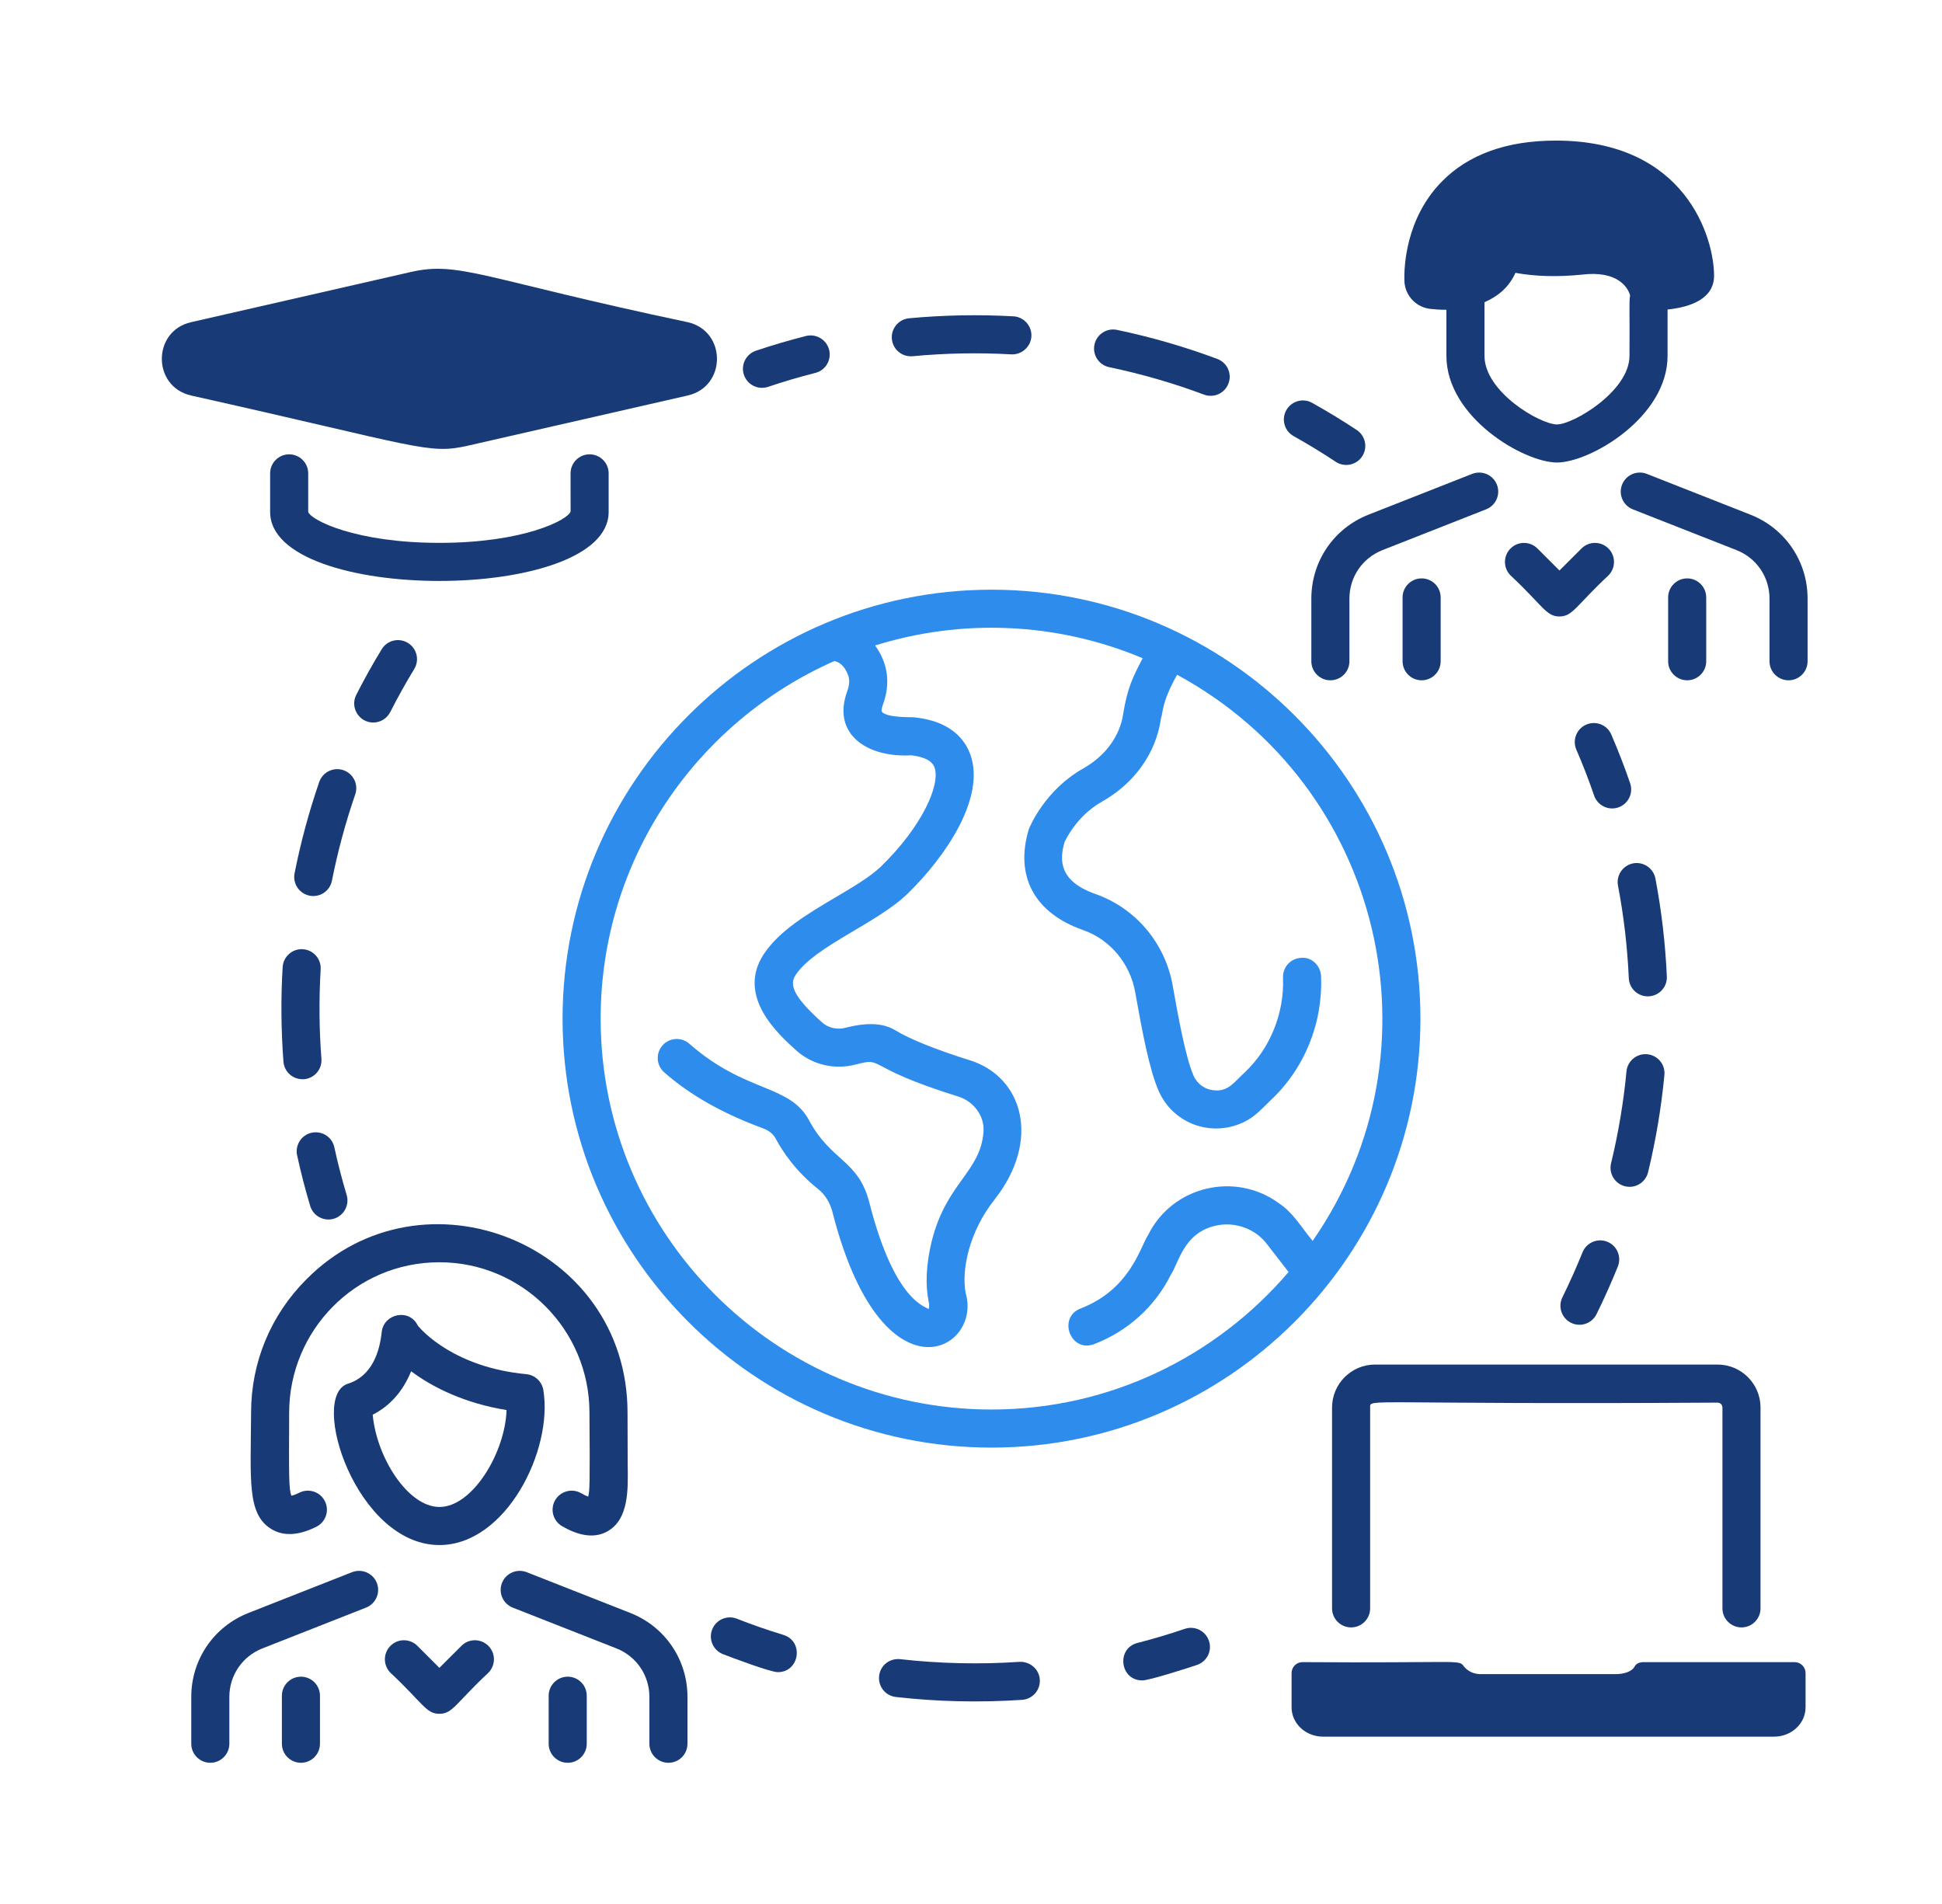
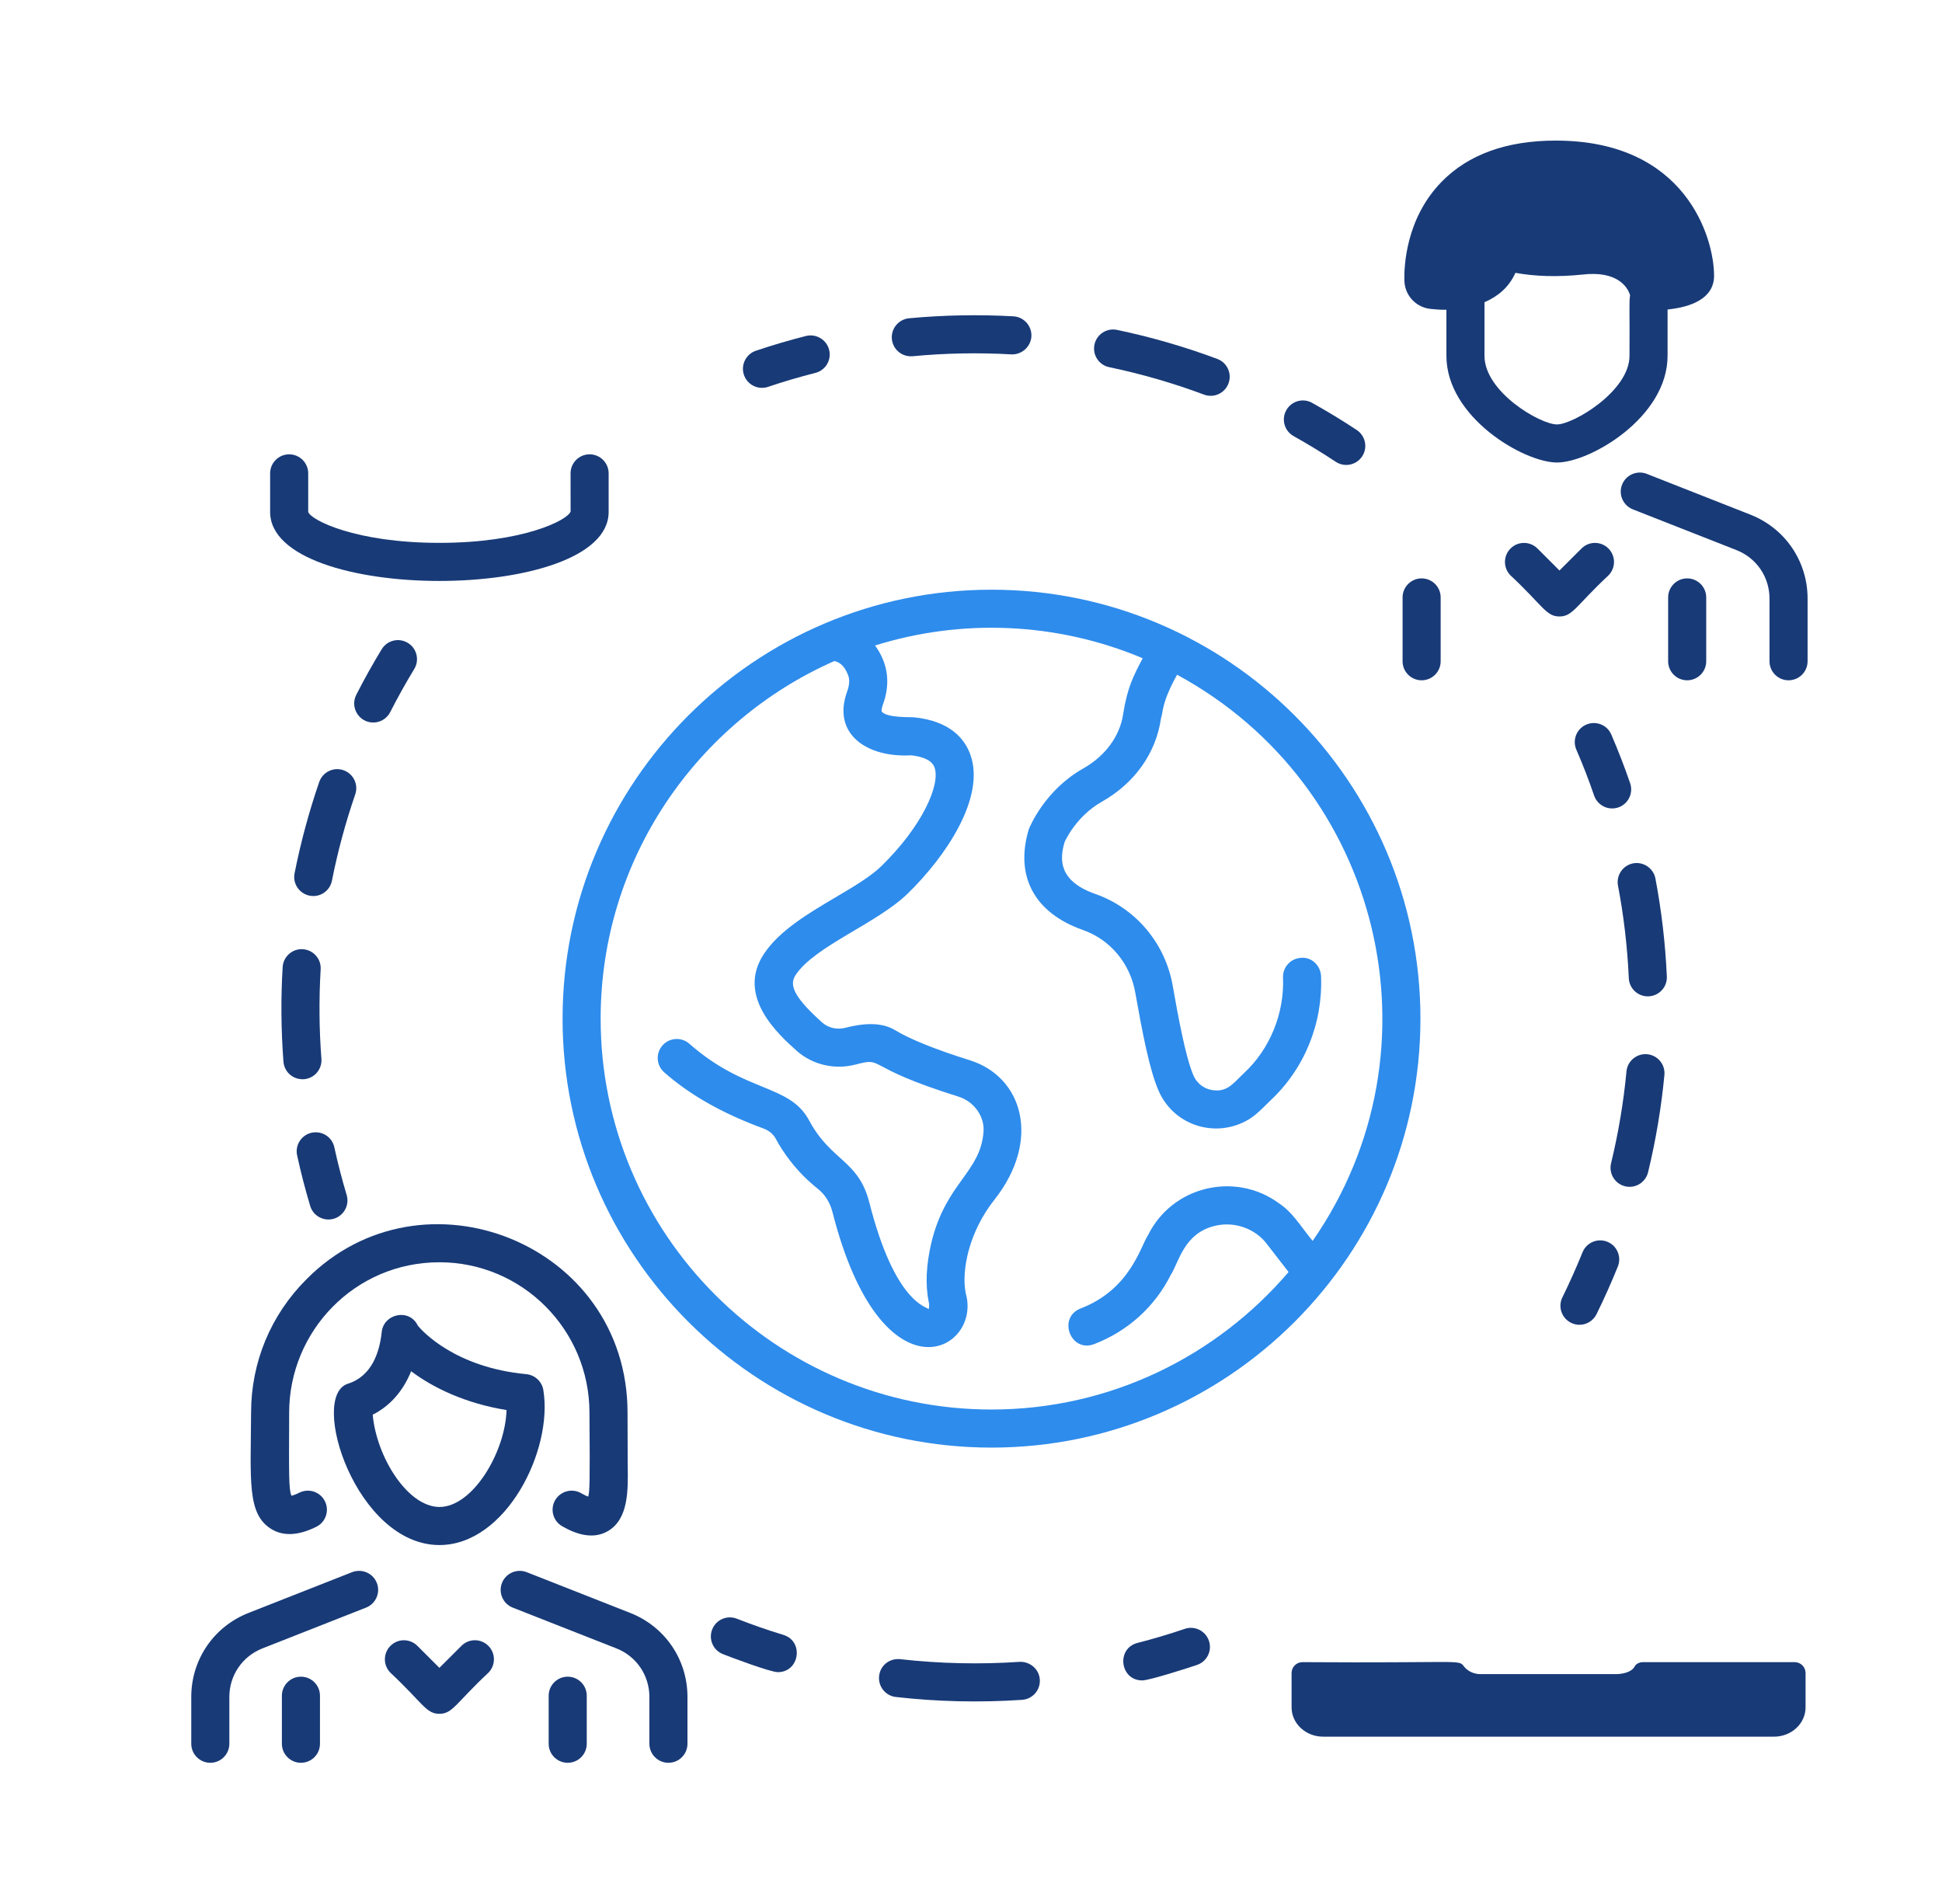
<svg xmlns="http://www.w3.org/2000/svg" width="51" height="50" viewBox="0 0 51 50" fill="none">
  <path d="M42.928 43.763C42.85 43.912 42.623 43.959 42.452 43.964H38.881C38.696 43.964 38.533 43.88 38.438 43.752C38.307 43.574 38.32 43.678 34.205 43.649C34.047 43.649 33.919 43.777 33.919 43.935V44.836C33.919 45.262 34.29 45.606 34.748 45.606H46.588C47.046 45.606 47.417 45.262 47.417 44.836V43.935C47.417 43.777 47.289 43.649 47.131 43.649H43.154C43.065 43.649 42.969 43.684 42.928 43.763Z" fill="#183A77" />
-   <path d="M34.982 36.962V42.237C34.982 42.513 35.206 42.737 35.482 42.737C35.758 42.737 35.982 42.513 35.982 42.237V36.962C35.982 36.712 35.785 36.892 45.105 36.834C45.176 36.834 45.234 36.891 45.234 36.962V42.237C45.234 42.513 45.458 42.737 45.734 42.737C46.01 42.737 46.234 42.513 46.234 42.237V36.962C46.234 36.34 45.728 35.834 45.105 35.834H36.111C35.489 35.834 34.982 36.34 34.982 36.962Z" fill="#183A77" />
-   <path d="M34.938 17.865C35.215 17.865 35.438 17.641 35.438 17.365V15.72C35.438 15.153 35.78 14.653 36.307 14.446L39.028 13.375C39.285 13.274 39.412 12.984 39.311 12.727C39.209 12.469 38.918 12.345 38.662 12.444L35.941 13.515C35.028 13.873 34.438 14.739 34.438 15.72V17.365C34.438 17.641 34.662 17.865 34.938 17.865Z" fill="#183A77" />
  <path d="M45.968 13.515L43.247 12.444C42.992 12.344 42.699 12.469 42.598 12.727C42.497 12.984 42.624 13.274 42.881 13.376L45.602 14.446C46.13 14.653 46.47 15.153 46.47 15.72V17.365C46.47 17.641 46.694 17.865 46.97 17.865C47.246 17.865 47.47 17.641 47.47 17.365V15.72C47.47 14.739 46.881 13.874 45.968 13.515Z" fill="#183A77" />
  <path d="M44.808 17.365V15.689C44.808 15.413 44.584 15.189 44.308 15.189C44.032 15.189 43.808 15.413 43.808 15.689V17.365C43.808 17.641 44.032 17.865 44.308 17.865C44.584 17.865 44.808 17.641 44.808 17.365Z" fill="#183A77" />
  <path d="M37.334 17.865C37.611 17.865 37.834 17.641 37.834 17.365V15.689C37.834 15.413 37.611 15.189 37.334 15.189C37.058 15.189 36.834 15.413 36.834 15.689V17.365C36.834 17.641 37.058 17.865 37.334 17.865Z" fill="#183A77" />
  <path d="M43.793 9.344V8.128C44.393 8.066 45.014 7.849 45.014 7.241C45.014 6.254 44.279 3.692 40.857 3.692C39.568 3.692 38.559 4.056 37.858 4.775C36.915 5.741 36.872 7.004 36.881 7.368C36.892 7.775 37.21 8.096 37.613 8.116C37.677 8.124 37.814 8.136 37.985 8.135V9.344C37.985 10.963 40.023 12.146 40.889 12.146C41.755 12.146 43.793 10.963 43.793 9.344ZM42.793 9.344C42.793 10.273 41.315 11.146 40.889 11.146C40.449 11.146 38.985 10.294 38.985 9.344V7.937C39.341 7.781 39.624 7.548 39.798 7.165C40.32 7.26 40.901 7.277 41.542 7.212C42.488 7.097 42.739 7.556 42.797 7.718C42.799 7.731 42.806 7.741 42.809 7.754C42.778 7.939 42.802 8.144 42.793 9.344Z" fill="#183A77" />
  <path d="M9.896 41.569C9.795 41.311 9.503 41.187 9.247 41.286L6.526 42.357C5.613 42.716 5.023 43.582 5.023 44.562V45.792C5.023 46.068 5.247 46.292 5.523 46.292C5.799 46.292 6.023 46.068 6.023 45.792V44.562C6.023 43.996 6.365 43.495 6.892 43.288L9.613 42.217C9.87 42.116 9.997 41.825 9.896 41.569Z" fill="#183A77" />
  <path d="M17.554 46.292C17.831 46.292 18.054 46.068 18.054 45.792V44.562C18.054 43.582 17.465 42.717 16.552 42.357L13.831 41.286C13.576 41.187 13.284 41.311 13.183 41.569C13.082 41.825 13.208 42.116 13.465 42.217L16.187 43.288C16.714 43.495 17.054 43.996 17.054 44.562V45.792C17.054 46.068 17.278 46.292 17.554 46.292Z" fill="#183A77" />
  <path d="M14.409 44.531V45.792C14.409 46.068 14.633 46.292 14.909 46.292C15.185 46.292 15.409 46.068 15.409 45.792V44.531C15.409 44.255 15.185 44.031 14.909 44.031C14.633 44.031 14.409 44.255 14.409 44.531Z" fill="#183A77" />
  <path d="M7.403 44.531V45.792C7.403 46.068 7.627 46.292 7.903 46.292C8.179 46.292 8.403 46.068 8.403 45.792V44.531C8.403 44.255 8.179 44.031 7.903 44.031C7.627 44.031 7.403 44.255 7.403 44.531Z" fill="#183A77" />
  <path d="M7.118 40.149C7.433 40.347 7.835 40.33 8.308 40.094C8.555 39.971 8.656 39.671 8.533 39.424C8.411 39.177 8.112 39.076 7.863 39.198C7.76 39.25 7.691 39.271 7.652 39.279C7.584 39.1 7.587 38.789 7.594 37.096C7.594 34.963 9.312 33.148 11.541 33.148C13.713 33.148 15.48 34.919 15.48 37.096C15.495 39.028 15.485 39.15 15.447 39.303C15.405 39.288 15.344 39.261 15.263 39.213C15.025 39.075 14.719 39.157 14.579 39.396C14.441 39.635 14.523 39.941 14.762 40.079C15.145 40.301 15.584 40.431 15.966 40.207C16.51 39.886 16.496 39.133 16.484 38.467L16.48 37.096C16.48 32.654 11.093 30.518 8.044 33.599C7.109 34.534 6.594 35.776 6.594 37.096C6.584 38.886 6.486 39.753 7.118 40.149Z" fill="#183A77" />
  <path d="M14.269 36.504C14.232 36.28 14.049 36.109 13.823 36.087C11.939 35.909 11.082 34.946 10.974 34.814C10.751 34.347 10.076 34.499 10.025 34.977C9.971 35.489 9.776 36.141 9.129 36.34C8.111 36.68 9.351 40.574 11.541 40.574C13.282 40.574 14.53 38.092 14.269 36.504ZM11.541 39.574C10.706 39.574 9.887 38.262 9.788 37.151C10.243 36.921 10.585 36.532 10.797 36.01C11.363 36.437 12.22 36.855 13.303 37.029C13.268 38.138 12.415 39.574 11.541 39.574Z" fill="#183A77" />
  <path d="M37.303 26.751C37.303 20.539 32.25 15.486 26.038 15.486C19.827 15.486 14.774 20.539 14.774 26.751C14.774 32.962 19.827 38.015 26.038 38.015C32.25 38.015 37.303 32.962 37.303 26.751ZM15.774 26.751C15.774 22.559 18.302 18.953 21.91 17.36C22.017 17.38 22.166 17.452 22.271 17.725C22.318 17.843 22.31 17.989 22.247 18.161C21.846 19.265 22.752 19.901 23.931 19.835C24.276 19.874 24.482 19.982 24.543 20.157C24.701 20.607 24.219 21.701 23.139 22.752C22.858 23.024 22.411 23.288 21.937 23.568C21.216 23.995 20.471 24.436 20.063 25.049C19.323 26.165 20.447 27.169 20.93 27.602C21.344 27.963 21.915 28.096 22.459 27.958C23.262 27.75 22.603 27.997 25.165 28.796C25.579 28.924 25.858 29.314 25.829 29.719C25.749 30.794 24.846 31.05 24.462 32.622C24.323 33.212 24.296 33.727 24.39 34.194C24.418 34.291 24.385 34.373 24.392 34.38C24.336 34.313 23.501 34.223 22.828 31.571C22.54 30.455 21.823 30.498 21.247 29.419C20.729 28.461 19.583 28.712 18.103 27.409C17.896 27.227 17.58 27.247 17.398 27.454C17.215 27.661 17.235 27.977 17.442 28.159C18.119 28.756 18.973 29.239 20.049 29.635C20.194 29.69 20.306 29.782 20.366 29.892C20.552 30.241 20.896 30.755 21.476 31.218C21.661 31.362 21.796 31.576 21.859 31.819C23.155 36.915 25.801 35.474 25.361 33.96C25.244 33.367 25.444 32.347 26.122 31.497C27.346 29.938 26.863 28.276 25.463 27.841C24.588 27.568 23.895 27.29 23.514 27.057C23.199 26.864 22.771 26.844 22.209 26.989C21.988 27.049 21.754 26.995 21.592 26.852C20.795 26.139 20.735 25.845 20.896 25.602C21.398 24.845 23.026 24.254 23.835 23.469C24.843 22.489 25.88 20.946 25.486 19.825C25.346 19.426 24.973 18.93 23.991 18.836C23.923 18.828 23.284 18.856 23.155 18.686C23.151 18.681 23.141 18.628 23.186 18.505C23.391 17.947 23.322 17.422 22.981 16.951C25.234 16.246 27.736 16.328 30.009 17.286C29.755 17.769 29.606 18.064 29.497 18.745C29.413 19.329 29.029 19.853 28.442 20.184C27.448 20.746 27.05 21.693 27.017 21.78C26.648 23.01 27.165 23.973 28.436 24.421C29.154 24.671 29.681 25.301 29.814 26.066C29.999 27.107 30.185 28.087 30.424 28.638C30.81 29.535 31.862 29.884 32.704 29.447C32.922 29.334 33.054 29.207 33.357 28.906C34.256 28.069 34.743 26.876 34.693 25.633C34.681 25.357 34.444 25.127 34.173 25.154C33.897 25.165 33.683 25.397 33.694 25.673C33.732 26.611 33.351 27.546 32.676 28.174C32.411 28.421 32.253 28.666 31.897 28.633C31.652 28.618 31.439 28.469 31.342 28.241C31.129 27.751 30.93 26.632 30.799 25.894C30.605 24.773 29.826 23.848 28.767 23.477C27.799 23.136 27.823 22.572 27.958 22.113C27.961 22.107 28.249 21.442 28.934 21.055C29.794 20.571 30.359 19.78 30.489 18.866C30.55 18.693 30.497 18.467 30.912 17.719C36.294 20.635 37.962 27.56 34.472 32.587C34.13 32.17 33.956 31.843 33.576 31.591C32.443 30.767 30.787 31.137 30.147 32.441C29.948 32.737 29.683 33.861 28.378 34.362C27.766 34.599 28.114 35.536 28.738 35.296C29.616 34.958 30.329 34.314 30.745 33.482C30.962 33.146 31.085 32.394 31.898 32.193C32.445 32.059 32.982 32.287 33.266 32.663L33.84 33.404C31.956 35.61 29.16 37.015 26.038 37.015C20.379 37.015 15.774 32.41 15.774 26.751Z" fill="#2E8CEC" />
  <path d="M7.594 11.931C7.318 11.931 7.094 12.155 7.094 12.431V13.444C7.094 15.861 15.984 15.86 15.984 13.444V12.431C15.984 12.155 15.76 11.931 15.484 11.931C15.207 11.931 14.984 12.155 14.984 12.431L14.985 13.432C14.911 13.659 13.74 14.256 11.539 14.256C9.338 14.256 8.166 13.659 8.094 13.444V12.431C8.094 12.155 7.87 11.931 7.594 11.931Z" fill="#183A77" />
-   <path d="M5.017 10.386C11.042 11.733 11.242 11.943 12.297 11.702L18.061 10.386C19.083 10.153 19.086 8.696 18.062 8.461C12.676 7.325 12.064 6.849 10.783 7.144L5.017 8.461C3.995 8.694 3.994 10.152 5.017 10.386Z" fill="#183A77" />
  <path d="M12.118 43.221L11.539 43.799L10.961 43.221C10.766 43.026 10.449 43.025 10.254 43.221C10.059 43.416 10.059 43.732 10.254 43.928C11.106 44.725 11.188 45.006 11.539 45.006C11.888 45.006 11.971 44.726 12.825 43.928C13.02 43.732 13.02 43.416 12.825 43.221C12.63 43.025 12.313 43.025 12.118 43.221Z" fill="#183A77" />
  <path d="M41.533 14.404L40.954 14.982L40.376 14.404C40.181 14.209 39.864 14.208 39.669 14.404C39.474 14.599 39.474 14.915 39.669 15.111C40.521 15.908 40.603 16.189 40.954 16.189C41.303 16.189 41.386 15.909 42.24 15.111C42.435 14.915 42.435 14.599 42.24 14.404C42.045 14.208 41.728 14.208 41.533 14.404Z" fill="#183A77" />
  <path d="M20.171 10.159C20.576 10.022 20.993 9.899 21.412 9.793C21.68 9.726 21.842 9.454 21.774 9.186C21.706 8.918 21.432 8.757 21.167 8.823C20.723 8.936 20.28 9.066 19.85 9.211C19.589 9.3 19.449 9.584 19.537 9.845C19.624 10.101 19.901 10.248 20.171 10.159Z" fill="#183A77" />
  <path d="M23.873 8.358C23.598 8.385 23.396 8.629 23.422 8.903C23.447 9.17 23.68 9.378 23.967 9.355C24.816 9.274 25.702 9.257 26.558 9.306C26.827 9.32 27.07 9.11 27.086 8.835C27.101 8.56 26.89 8.323 26.615 8.307C25.709 8.256 24.773 8.274 23.873 8.358Z" fill="#183A77" />
  <path d="M29.334 8.663C29.063 8.607 28.799 8.78 28.742 9.051C28.686 9.321 28.859 9.586 29.129 9.642C29.975 9.819 30.813 10.061 31.619 10.363C31.882 10.46 32.167 10.325 32.262 10.069C32.359 9.811 32.228 9.523 31.969 9.426C31.116 9.107 30.229 8.85 29.334 8.663Z" fill="#183A77" />
  <path d="M35.772 11.985C35.924 11.755 35.86 11.445 35.63 11.292C35.249 11.04 34.855 10.801 34.46 10.58C34.219 10.444 33.914 10.532 33.78 10.772C33.645 11.013 33.731 11.318 33.972 11.452C34.345 11.661 34.718 11.888 35.079 12.127C35.307 12.278 35.618 12.218 35.772 11.985Z" fill="#183A77" />
  <path d="M19.35 42.508C19.093 42.408 18.803 42.534 18.703 42.791C18.602 43.049 18.729 43.338 18.986 43.439C19.189 43.519 20.231 43.912 20.427 43.912C20.999 43.912 21.119 43.1 20.572 42.933C20.164 42.809 19.752 42.666 19.35 42.508Z" fill="#183A77" />
  <path d="M23.527 44.564C24.595 44.686 25.709 44.715 26.842 44.639C27.118 44.62 27.326 44.381 27.307 44.106C27.289 43.83 27.047 43.629 26.775 43.641C25.741 43.712 24.674 43.688 23.641 43.571C23.358 43.543 23.118 43.736 23.087 44.011C23.056 44.286 23.253 44.533 23.527 44.564Z" fill="#183A77" />
  <path d="M31.114 42.775C30.707 42.913 30.29 43.038 29.873 43.144C29.308 43.289 29.411 44.129 29.997 44.129C30.188 44.129 31.222 43.795 31.436 43.722C31.698 43.633 31.838 43.349 31.748 43.088C31.659 42.826 31.375 42.686 31.114 42.775Z" fill="#183A77" />
  <path d="M42.315 19.289C42.206 19.035 41.913 18.919 41.657 19.029C41.404 19.138 41.288 19.432 41.397 19.686C41.57 20.084 41.727 20.491 41.864 20.892C41.954 21.153 42.236 21.292 42.499 21.204C42.76 21.114 42.9 20.829 42.81 20.568C42.664 20.142 42.497 19.712 42.315 19.289Z" fill="#183A77" />
  <path d="M42.796 31.167C43.021 31.167 43.225 31.013 43.281 30.784C43.484 29.948 43.628 29.088 43.71 28.23C43.736 27.956 43.535 27.712 43.26 27.685C42.986 27.659 42.74 27.86 42.714 28.135C42.637 28.947 42.501 29.758 42.309 30.549C42.233 30.863 42.472 31.167 42.796 31.167Z" fill="#183A77" />
  <path d="M42.89 22.672C42.618 22.725 42.44 22.986 42.491 23.257C42.643 24.053 42.738 24.871 42.775 25.688C42.787 25.956 43.008 26.165 43.274 26.165C43.559 26.165 43.787 25.928 43.774 25.643C43.735 24.779 43.634 23.913 43.474 23.071C43.422 22.799 43.157 22.622 42.89 22.672Z" fill="#183A77" />
  <path d="M41.56 32.886C41.398 33.288 41.219 33.686 41.031 34.069C40.909 34.316 41.011 34.616 41.259 34.738C41.502 34.859 41.804 34.761 41.928 34.51C42.127 34.106 42.315 33.685 42.487 33.26C42.59 33.004 42.467 32.712 42.21 32.609C41.955 32.506 41.663 32.63 41.56 32.886Z" fill="#183A77" />
  <path d="M8.146 31.669C8.211 31.885 8.409 32.025 8.625 32.025C8.961 32.025 9.199 31.701 9.104 31.381C8.981 30.972 8.872 30.55 8.78 30.128C8.721 29.858 8.46 29.689 8.185 29.746C7.915 29.805 7.744 30.071 7.803 30.341C7.9 30.788 8.016 31.234 8.146 31.669Z" fill="#183A77" />
  <path d="M9.019 20.226C8.758 20.135 8.474 20.275 8.383 20.536C8.113 21.32 7.896 22.126 7.736 22.933C7.682 23.204 7.859 23.467 8.13 23.521C8.401 23.575 8.664 23.398 8.717 23.128C8.868 22.364 9.074 21.602 9.329 20.861C9.419 20.6 9.28 20.316 9.019 20.226Z" fill="#183A77" />
  <path d="M7.952 24.927C7.68 24.909 7.439 25.12 7.423 25.396C7.374 26.203 7.38 27.041 7.444 27.881C7.464 28.137 7.679 28.356 7.981 28.341C8.257 28.32 8.462 28.079 8.441 27.804C8.382 27.041 8.374 26.255 8.421 25.456C8.438 25.18 8.227 24.944 7.952 24.927Z" fill="#183A77" />
  <path d="M9.801 18.974C9.984 18.974 10.159 18.874 10.248 18.7C10.441 18.321 10.653 17.94 10.878 17.57C11.022 17.334 10.947 17.026 10.711 16.883C10.474 16.739 10.167 16.814 10.024 17.05C9.785 17.442 9.56 17.845 9.356 18.247C9.187 18.58 9.431 18.974 9.801 18.974Z" fill="#183A77" />
</svg>